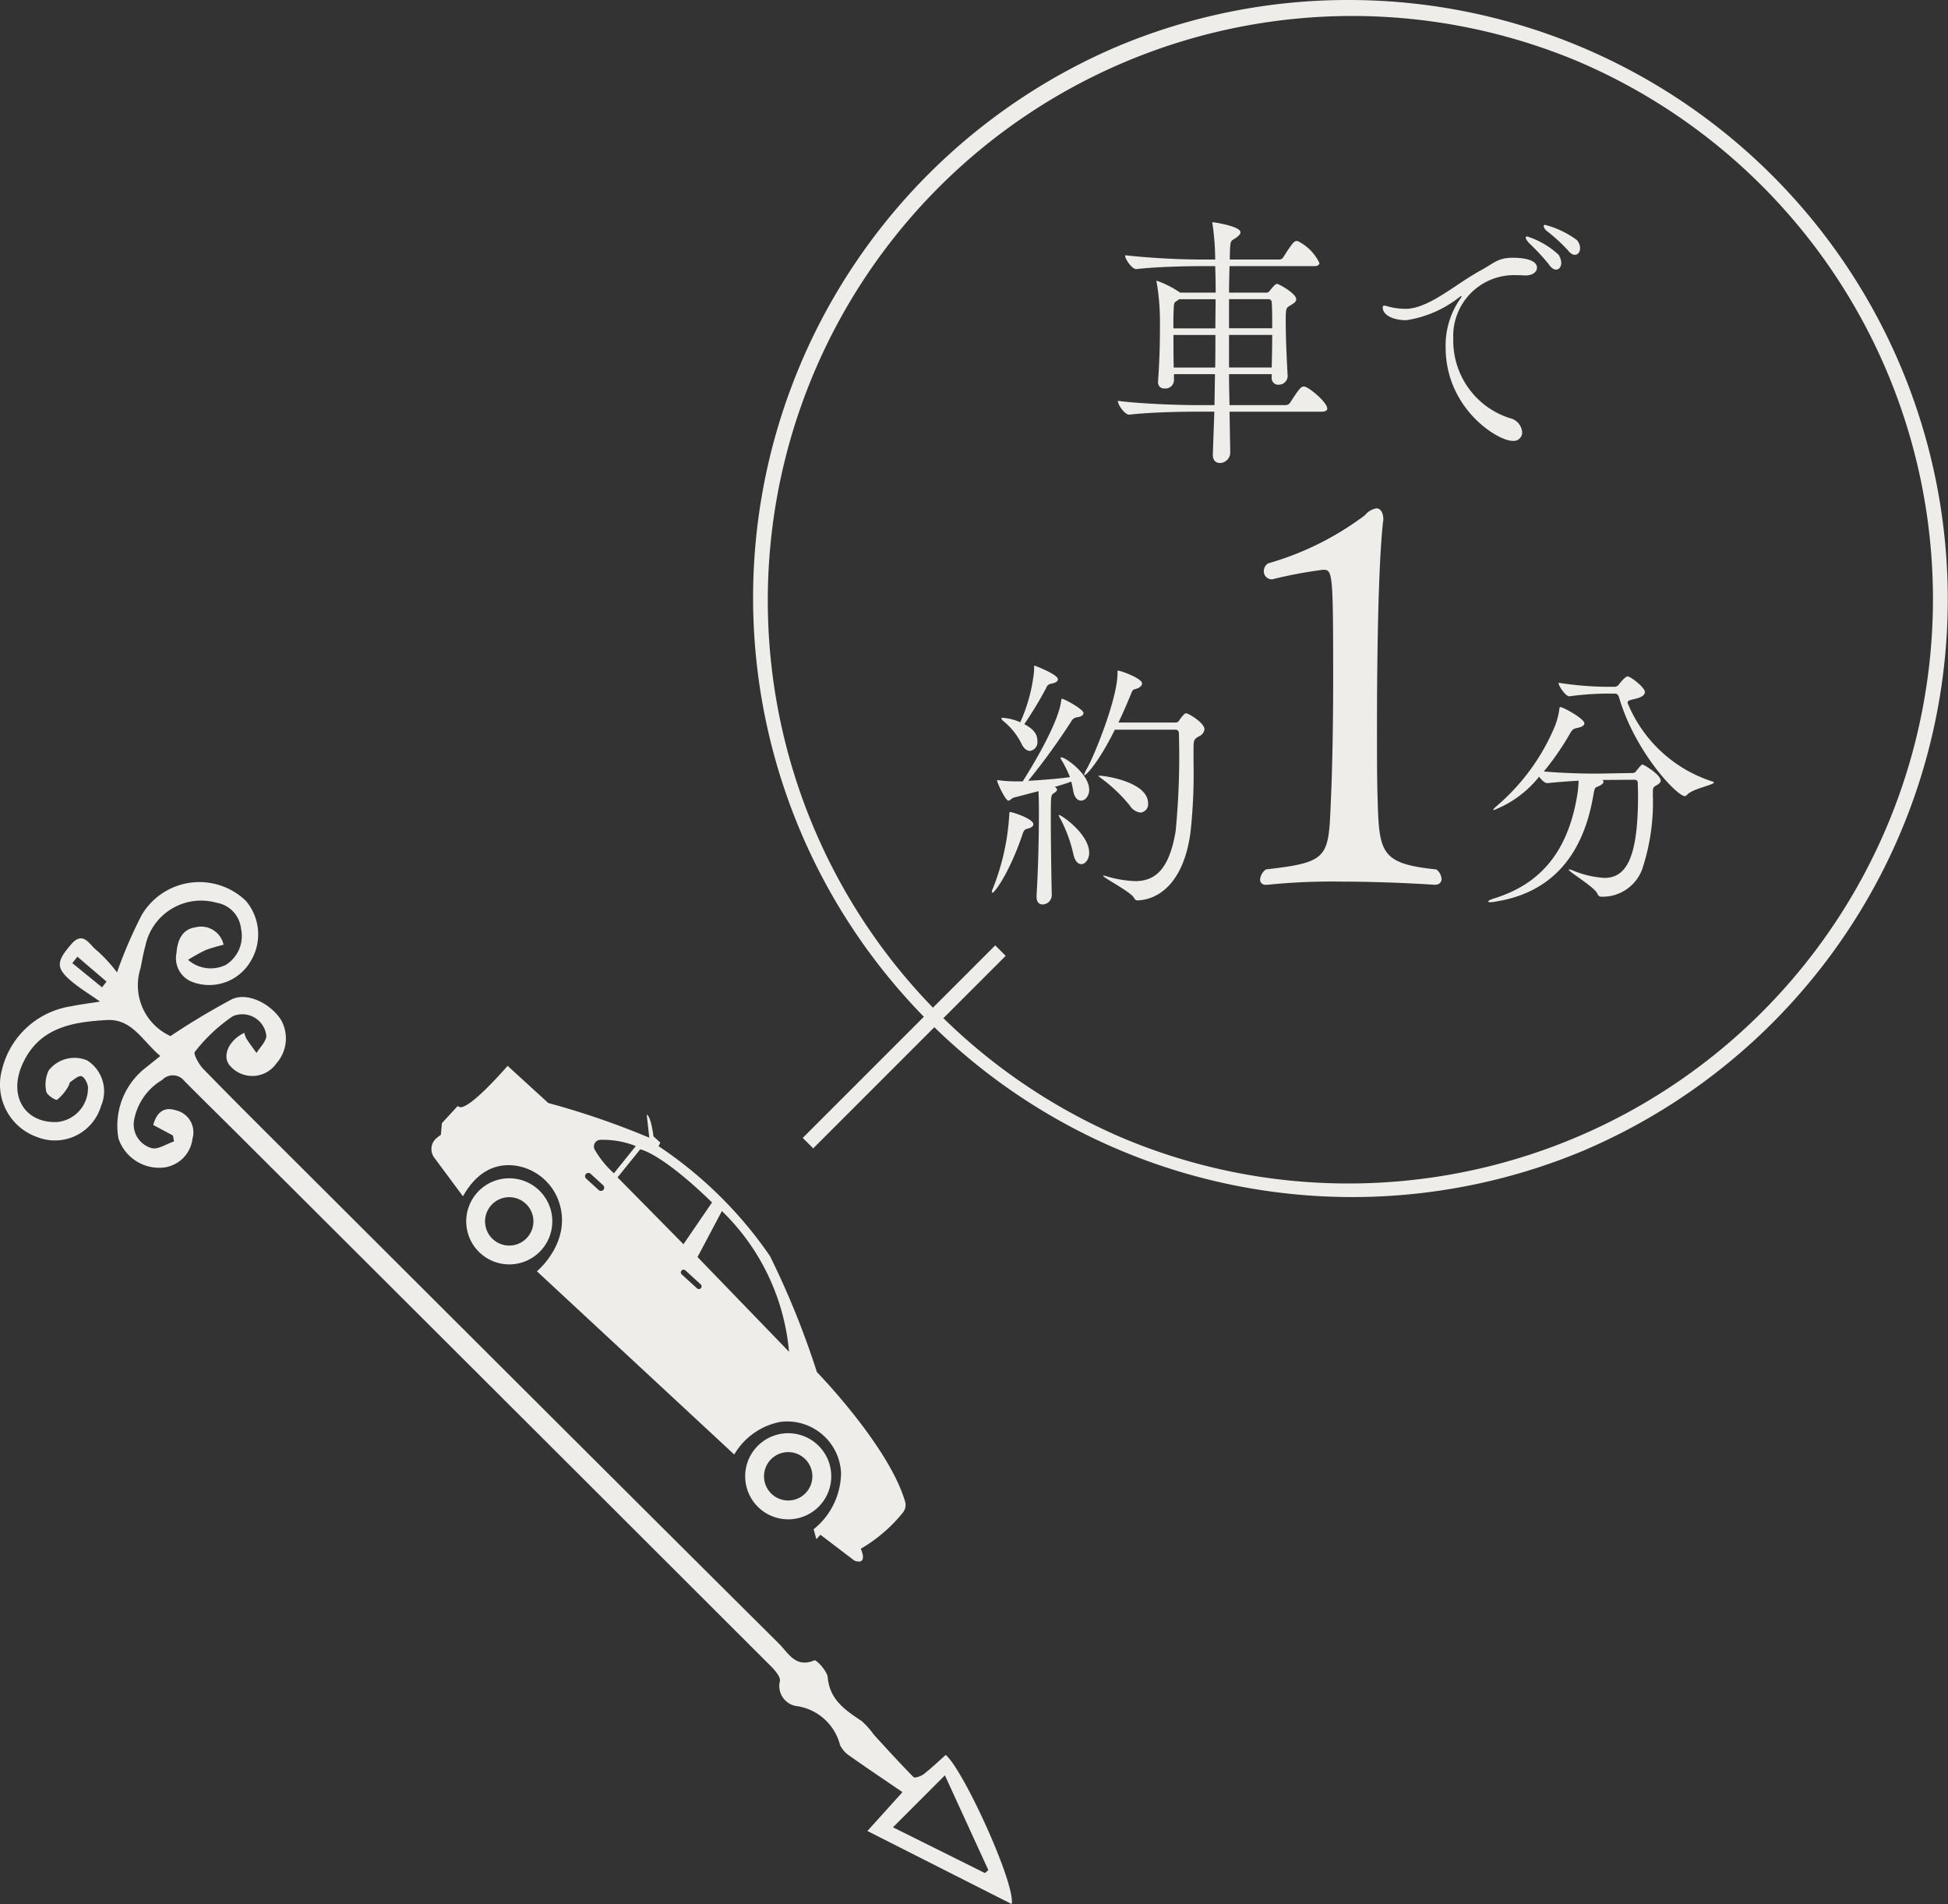
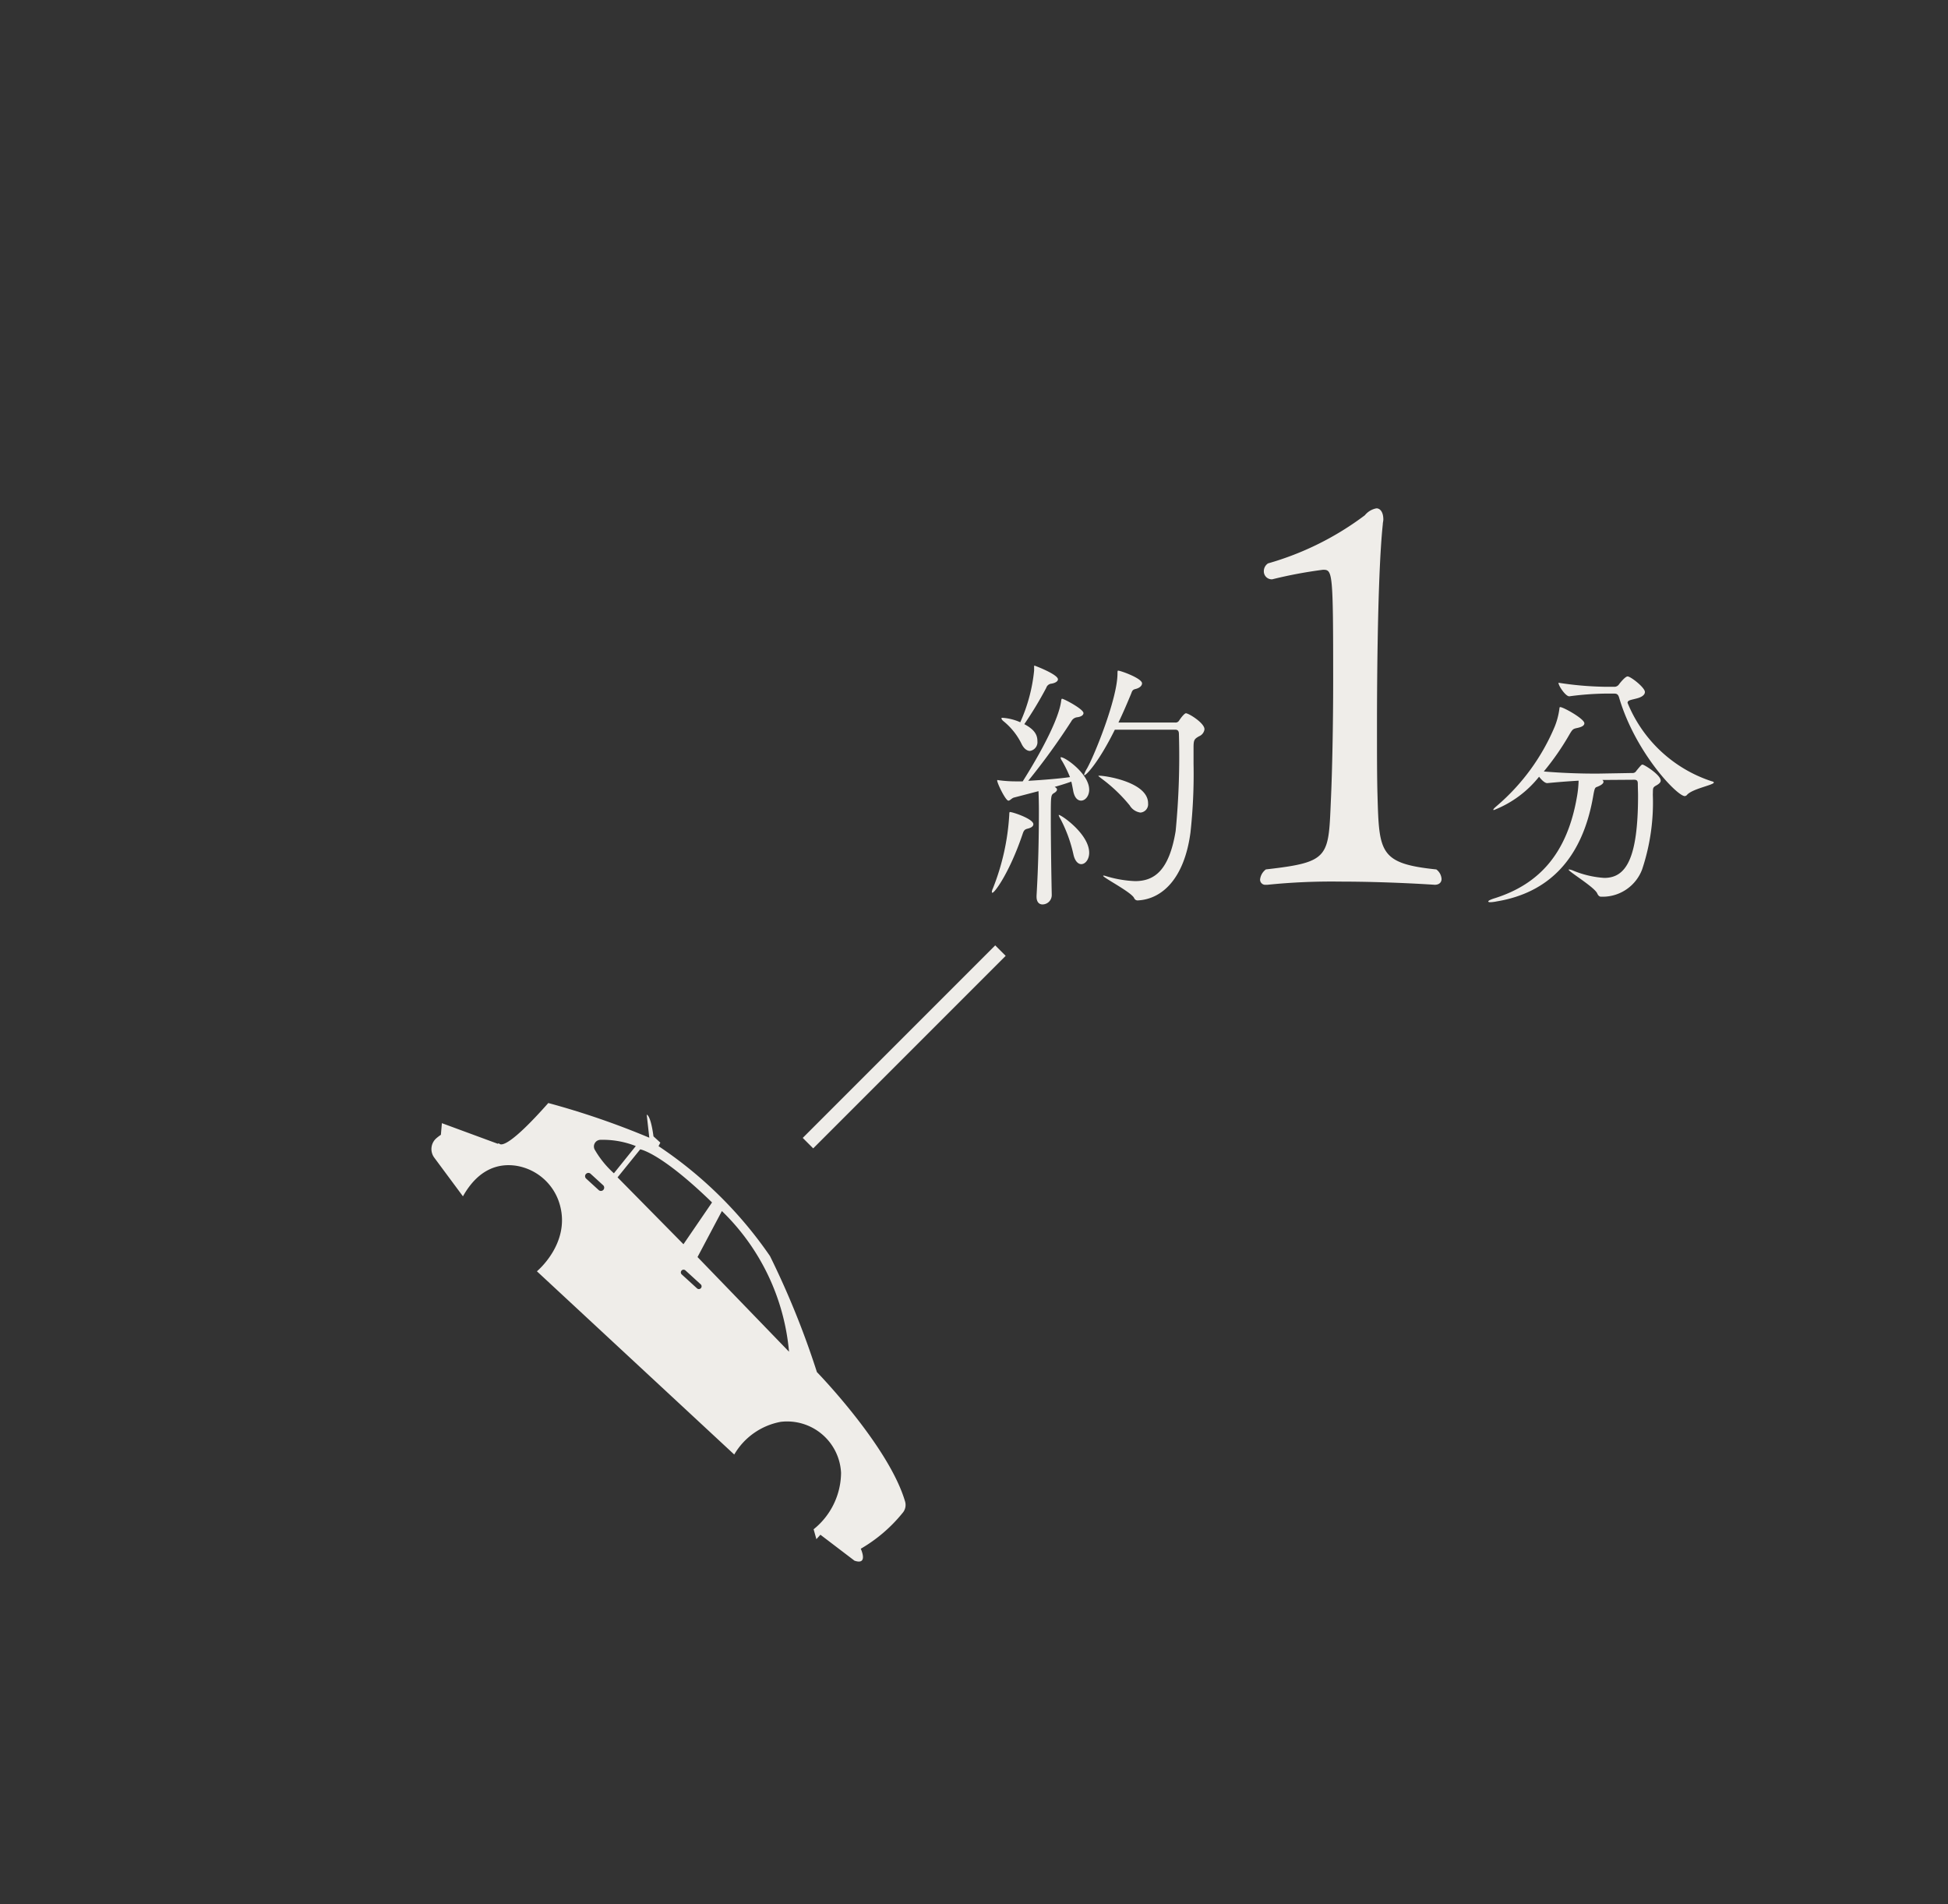
<svg xmlns="http://www.w3.org/2000/svg" width="131.566" height="128.575" viewBox="0 0 131.566 128.575">
  <rect x="0" y="0" width="131.566" height="128.575" fill="#333333" stroke="none" />
  <g fill="#efede9">
-     <path d="M11.514 69.961a48.3 48.3 0 014.145-2.486c1.028-.49 2.582.26 3.313 1.378a2.534 2.534 0 01-.3 2.945 1.985 1.985 0 01-3.15.151c-.542-.618-.089-1.7.978-2.207a1.8 1.8 0 00.146.4c.215.327.452.641.679.96.234-.387.656-.771.664-1.163a1.635 1.635 0 00-2.264-1.321 11.211 11.211 0 00-2.568 2.412c-.111.122.264.828.553 1.128 1.956 2.011 3.948 3.99 5.936 5.972 9.246 9.222 23.709 23.664 32.971 32.864.625.62 1.115 1.661 2.386 1.12.13-.054.859.716.9 1.139.133 1.536 1.2 2.229 2.3 2.965a5.442 5.442 0 01.817.918c.885.963 1.762 1.935 2.682 2.864.081.083.5-.06.682-.2.521-.405 1-.864 1.487-1.3 1.19.981 4.745 8.769 4.454 10.069-3.211-1.627-6.374-3.227-9.741-4.932l2.368-2.625c-1.246-.851-2.4-1.621-3.53-2.423a1.882 1.882 0 01-.683-.745 3.548 3.548 0 00-2.848-2.63 1.371 1.371 0 01-1.219-1.692c.062-.29-.34-.747-.626-1.032a53310.919 53310.919 0 00-36.1-36.024c-1.159-1.155-2.329-2.3-3.484-3.461a.985.985 0 00-1.505-.085 4 4 0 00-1.894 2.678 1.662 1.662 0 001.168 1.925c.421.129 1.011-.283 1.523-.449l-.073-.4-1.331-.709c.22-.827.7-1.258 1.523-.994a1.522 1.522 0 011.128 1.911 2.223 2.223 0 01-2.137 1.969 2.9 2.9 0 01-2.863-1.976 4.951 4.951 0 011.727-4.69c.329-.259.651-.521 1.1-.879-1.2-1-1.9-2.524-3.613-2.428-2.342.133-4.621.5-5.725 3.04-.918 2.114.2 3.938 2.379 3.845a2.3 2.3 0 002.073-2.369c-.034-.268-.233-.659-.436-.721s-.505.221-.748.382c-.081.055-.08.218-.148.309a3.26 3.26 0 01-.747.893c-.1.065-.7-.317-.74-.553a2.278 2.278 0 01.157-1.41 2.2 2.2 0 012.61-.688 2.471 2.471 0 01.937 3.067 3.25 3.25 0 01-4.312 2.109 3.759 3.759 0 01-2.394-4.5 5.679 5.679 0 014.695-4.335c.6-.127 1.219-.2 1.941-.316-.74-.524-1.429-.931-2.021-1.448-.963-.843-.916-1.289.083-2.433.817-.936 1.242.075 1.7.41a9.821 9.821 0 011.383 1.5 30.6 30.6 0 011.664-3.866 4.525 4.525 0 017.035-.97 3.492 3.492 0 01.3 4.127 3.235 3.235 0 01-3.873 1.369 1.712 1.712 0 01-1.107-1.971c.063-.827.355-1.591 1.269-1.73a1.553 1.553 0 011.911 1.175 11.172 11.172 0 00-1.2.353 12.632 12.632 0 00-1.2.664 2.321 2.321 0 002.558.338 2.308 2.308 0 001.019-2.449 1.99 1.99 0 00-1.653-1.743 3.843 3.843 0 00-4.813 2.944c-.14.487-.22.989-.322 1.484a3.766 3.766 0 002.023 4.574m48.796 53.427l6.214 3.092a7.28 7.28 0 01.229-.2l-2.934-6.4-3.51 3.512M6.894 66.668l.3-.387q-.984-.84-1.966-1.681c-.116.145-.229.29-.345.433l2.008 1.635" />
-     <path d="M29.845 75.841l-.068.786a3.2 3.2 0 00-.317.242.97.97 0 00-.13 1.3l1.937 2.612c1.074-1.91 2.46-2.228 3.577-2.067a3.663 3.663 0 012.988 2.718c.67 2.568-1.57 4.411-1.57 4.411L49.59 98.216a4.6 4.6 0 013.136-2.207 3.646 3.646 0 014.078 3.443 4.933 4.933 0 01-1.853 3.811l.187.669.272-.3 2.3 1.751c.958.329.426-.805.426-.805a10.247 10.247 0 002.817-2.41.822.822 0 00.177-.775c-1.1-3.756-5.957-8.745-5.957-8.745a57.3 57.3 0 00-3.167-7.83 27.874 27.874 0 00-7.528-7.424l.12-.239-.462-.423c-.2-1.476-.457-1.463-.457-1.463l.174 1.554a54.008 54.008 0 00-6.821-2.342l-2.747-2.509c-2.55 2.879-3.159 2.879-3.3 2.752a.076.076 0 00-.111 0zm16.187 9.952a.185.185 0 01.26-.011l1.033.942a.184.184 0 11-.249.272l-1.033-.942a.186.186 0 01-.011-.26m2.724-4.019a15.074 15.074 0 014.534 9.5l-6.18-6.394zm-7.047-2.274l1.53-1.892s1.364.2 4.851 3.585l-1.93 2.822zm-2.133-.229a.221.221 0 01.311-.015l.843.77a.222.222 0 11-.3.327l-.843-.77a.221.221 0 01-.013-.312m.993-2.306a6.037 6.037 0 012.374.421l-1.479 1.839a6.544 6.544 0 01-1.3-1.606.449.449 0 01.407-.654" />
-     <path d="M51.089 97.724a2.907 2.907 0 104.107-.186 2.906 2.906 0 00-4.107.186m.941.859a1.633 1.633 0 11.1 2.307 1.634 1.634 0 01-.1-2.307M32.249 80.51a2.907 2.907 0 104.107-.186 2.906 2.906 0 00-4.107.186m.941.859a1.633 1.633 0 11.1 2.307 1.634 1.634 0 01-.1-2.307m56.452-53.785c0 .107-.083.215-.37.215h-6.23l.048 2.787a.719.719 0 01-.692.68c-.259 0-.483-.158-.483-.554v-.054l.1-2.859h-1.34c-.9 0-2.963.036-4.4.2h-.018c-.286 0-.757-.662-.757-.912v-.018c1.66.212 4.3.286 5.234.286h1.291l.033-2.089h-2.769v.426a.576.576 0 01-.644.537.4.4 0 01-.432-.429v-.054a49.12 49.12 0 00.128-3.771 15.972 15.972 0 00-.212-2.861.342.342 0 01-.018-.125c0-.018 0-.033.018-.033a6.738 6.738 0 011.547.784l.018.018h2.411c0-.662-.015-1.27-.03-1.788h-.918c-.9 0-2.963.036-4.4.2h-.015c-.286 0-.754-.662-.754-.912v-.021a51.071 51.071 0 005.231.289h.855a17.419 17.419 0 00-.179-2.379.405.405 0 01-.015-.125c0-.018 0-.018.015-.018.08 0 1.884.268 1.884.68 0 .125-.11.232-.274.358-.352.25-.4.107-.435.876 0 .194-.012.393-.012.608h3.347a.317.317 0 00.271-.164c.614-.963.727-1.088.9-1.088a.177.177 0 01.1.018 3.2 3.2 0 011.434 1.464c0 .107-.078.215-.352.215h-5.716c-.015.537-.033 1.145-.033 1.788h2.528a.227.227 0 00.205-.108c.355-.447.435-.48.516-.48.113 0 1.288.644 1.288 1.034 0 .2-.209.3-.385.411-.307.179-.325.179-.325 1.162 0 .966.069 2.519.131 3.592v.039a.6.6 0 01-.614.569.442.442 0 01-.465-.483v-.23h-2.88c0 .695.018 1.392.033 2.089h3.815a.36.36 0 00.274-.161c.6-.93.739-1.091.915-1.091a.228.228 0 01.116.018c.432.161 1.481 1.091 1.481 1.467m-10-7.383l-.1.072c-.227.164-.259.089-.274.68-.018.322-.018.733-.018 1.216h2.835c0-.68.015-1.341.015-1.967zm-.388 2.414c0 .695 0 1.481.018 2.2h2.8c.015-.751.015-1.484.015-2.2zm6.635-2.218a.209.209 0 00-.212-.2h-2.669v1.967h2.915c0-.7 0-1.323-.033-1.771m-2.882 2.218v2.2h2.882c.018-.733.033-1.5.033-2.2zm19.926-4.015a5.084 5.084 0 00-.516-.018 4.107 4.107 0 00-4.265 4.292 5.491 5.491 0 003.818 5.362 1.054 1.054 0 01.835.963.574.574 0 01-.644.572c-1.031 0-4.525-2.2-4.525-6.31a5.518 5.518 0 011-3.306.532.532 0 00.08-.143c0-.018 0-.018-.015-.018a.255.255 0 00-.113.054 7.642 7.642 0 01-3.607 1.574h-.033c-.838 0-1.562-.34-1.562-.858 0-.089.033-.125.113-.125a.736.736 0 01.176.036 4.562 4.562 0 001.24.179 1.752 1.752 0 00.307-.018c1.529-.2 3.154-1.7 4.847-2.611.87-.483 1.112-.82 2.125-.82.337 0 1.61.036 1.61.677 0 .268-.274.519-.772.519zm1.657-.769a14.656 14.656 0 00-1.35-1.446c-.131-.164-.194-.268-.194-.34 0-.054.033-.075.1-.075a5.58 5.58 0 012.121 1.236 1.128 1.128 0 01.179.537c0 .268-.143.465-.355.465-.143 0-.322-.107-.5-.376m1.291-.945a11.579 11.579 0 00-1.434-1.306.528.528 0 01-.194-.322c0-.036.033-.072.1-.072a6.206 6.206 0 012.138 1.019.828.828 0 01.224.557c0 .25-.143.444-.352.444-.146 0-.3-.089-.483-.319" />
-     <path d="M91.11 0a40.467 40.467 0 0115.748 77.733A40.467 40.467 0 0175.363 3.18 40.2 40.2 0 0191.11 0zm0 79.913a39.467 39.467 0 0015.358-75.812 39.467 39.467 0 00-30.716 72.711 39.2 39.2 0 0015.358 3.101z" />
+     <path d="M29.845 75.841l-.068.786a3.2 3.2 0 00-.317.242.97.97 0 00-.13 1.3l1.937 2.612c1.074-1.91 2.46-2.228 3.577-2.067a3.663 3.663 0 012.988 2.718c.67 2.568-1.57 4.411-1.57 4.411L49.59 98.216a4.6 4.6 0 013.136-2.207 3.646 3.646 0 014.078 3.443 4.933 4.933 0 01-1.853 3.811l.187.669.272-.3 2.3 1.751c.958.329.426-.805.426-.805a10.247 10.247 0 002.817-2.41.822.822 0 00.177-.775c-1.1-3.756-5.957-8.745-5.957-8.745a57.3 57.3 0 00-3.167-7.83 27.874 27.874 0 00-7.528-7.424l.12-.239-.462-.423c-.2-1.476-.457-1.463-.457-1.463l.174 1.554a54.008 54.008 0 00-6.821-2.342c-2.55 2.879-3.159 2.879-3.3 2.752a.076.076 0 00-.111 0zm16.187 9.952a.185.185 0 01.26-.011l1.033.942a.184.184 0 11-.249.272l-1.033-.942a.186.186 0 01-.011-.26m2.724-4.019a15.074 15.074 0 014.534 9.5l-6.18-6.394zm-7.047-2.274l1.53-1.892s1.364.2 4.851 3.585l-1.93 2.822zm-2.133-.229a.221.221 0 01.311-.015l.843.77a.222.222 0 11-.3.327l-.843-.77a.221.221 0 01-.013-.312m.993-2.306a6.037 6.037 0 012.374.421l-1.479 1.839a6.544 6.544 0 01-1.3-1.606.449.449 0 01.407-.654" />
    <path d="M97.361 59.351c0 .215-.143.393-.462.393 0 0-3.076-.215-6.4-.215a42.531 42.531 0 00-4.894.215h-.107a.349.349 0 01-.393-.358.977.977 0 01.393-.68c4.4-.5 4.218-.82 4.4-4.933.072-1.607.143-4.718.143-7.827 0-7.365-.039-7.473-.683-7.473a30.214 30.214 0 00-3.431.644.535.535 0 01-.569-.537.629.629 0 01.283-.537 19.944 19.944 0 006.539-3.25 1.324 1.324 0 01.784-.468c.25 0 .465.25.465.751 0 .11-.036.218-.036.325C93 39.082 93 47.875 93 48.984c0 1.893 0 3.577.036 4.754.107 3.824.143 4.575 3.97 4.969a.861.861 0 01.355.644m14.803-6.649c0 .107-.08.215-.31.34-.256.143-.206.2-.224.611a14.277 14.277 0 01-.724 5.058 2.849 2.849 0 01-2.626 1.839h-.143c-.131 0-.209-.107-.259-.215-.158-.411-1.932-1.481-1.932-1.607 0-.018.018-.018.036-.018a1.082 1.082 0 01.206.051 6.582 6.582 0 002.161.519c1.431 0 2.283-1.216 2.283-5.559 0-.268-.015-.519-.015-.769 0-.176-.018-.3-.241-.3l-2.158.015a.162.162 0 01.08.125c0 .11-.146.218-.337.3-.212.107-.241-.018-.355.644-.742 4.332-3.08 6.563-6.526 7.132a2.631 2.631 0 01-.42.054q-.143 0-.143-.054c0-.054.194-.143.435-.215 3-.948 4.894-3.022 5.553-6.847a7.362 7.362 0 00.113-1.091 53.57 53.57 0 00-2.11.164h-.012c-.164 0-.387-.218-.548-.432a7.276 7.276 0 01-3.058 2.253.051.051 0 01-.033-.018c0-.054.077-.125.241-.268a14.336 14.336 0 003.911-5.362 4.953 4.953 0 00.307-1.162c.015-.086 0-.143.063-.143.212 0 1.627.79 1.627 1.091 0 .143-.143.25-.5.322-.256.054-.3.089-.483.393a17.82 17.82 0 01-1.756 2.54c1.145.1 2.432.143 3.288.143h.432l2.253-.039a.282.282 0 00.274-.143c.307-.376.355-.426.42-.426.113 0 1.225.695 1.225 1.07m3.589.143c0 .164-1.431.414-1.8.823a.222.222 0 01-.161.092c-.516 0-3.332-2.933-4.429-6.635-.063-.23-.158-.286-.322-.286h-.672a20.1 20.1 0 00-2.367.182h-.015c-.241 0-.724-.7-.724-.915a22.281 22.281 0 003.073.271h.757a.384.384 0 00.259-.164c.1-.14.432-.534.578-.534.209 0 1.171.751 1.171 1.052 0 .2-.224.34-.48.414-.435.125-.692.125-.692.319a9.233 9.233 0 005.681 5.294c.1.018.146.051.146.086m-45.959 2.815c0 .125-.113.233-.387.3-.238.057-.271.161-.355.411-.865 2.538-1.865 3.916-2.024 3.916-.018 0-.036-.015-.036-.051a.589.589 0 01.066-.232 15.888 15.888 0 001.109-4.987c0-.182.036-.182.036-.182.209 0 1.592.468 1.592.826m3.771-2.343c0 .447-.274.748-.548.748-.244 0-.468-.212-.545-.733-.036-.176-.069-.373-.116-.551-.289.107-.692.232-1.124.358.092.054.158.107.158.179s-.066.161-.194.233c-.224.14-.224.158-.224 1.735 0 1.446.033 3.645.063 5.127v.036a.628.628 0 01-.626.626c-.209 0-.4-.143-.4-.519v-.07c.113-1.914.158-3.842.158-5.759 0-.444-.012-.927-.027-1.3l-1.645.429c-.161.036-.274.212-.388.212-.191 0-.757-1.177-.757-1.356 0-.018 0-.036.036-.036s.063.018.11.018a8.823 8.823 0 001.145.072h.432c.355-.554 2.37-3.774 2.593-5.4.015-.143.033-.179.066-.179.128 0 1.446.7 1.446.966 0 .125-.128.25-.447.286a.513.513 0 00-.373.268 45.206 45.206 0 01-2.912 4.021c.933-.054 2.075-.143 2.82-.25a8.126 8.126 0 00-.534-1.091.551.551 0 01-.1-.215c0-.036.012-.036.03-.036.307 0 1.9 1.145 1.9 2.182m-2.11-7.437c0 .107-.131.233-.435.286a.408.408 0 00-.355.286 25.145 25.145 0 01-1.481 2.45c.757.393.885.787.885 1.145a.6.6 0 01-.5.662c-.191 0-.417-.143-.581-.5a4.551 4.551 0 00-1.2-1.5c-.116-.092-.146-.161-.146-.2s.03-.036.08-.036a3.48 3.48 0 011.189.3 11.159 11.159 0 00.936-3.487v-.25c0-.069 0-.086.033-.086.015 0 1.577.587 1.577.927m2.109 11.708c0 .447-.259.769-.534.769-.209 0-.432-.2-.531-.662a9.534 9.534 0 00-.885-2.411 1.009 1.009 0 01-.11-.233l.012-.018c.179 0 2.048 1.3 2.048 2.554m7.789-8.349a.588.588 0 01-.367.483c-.307.179-.373.235-.373.736v1.111a36.1 36.1 0 01-.209 4.662c-.42 3.13-1.934 4.489-3.541 4.575a.251.251 0 01-.256-.143c-.146-.39-2.1-1.392-2.1-1.517a.062.062 0 01.033-.018.966.966 0 01.143.033 7.737 7.737 0 001.982.343c1.317 0 2.3-.733 2.739-3.38a52.416 52.416 0 00.221-6.558c0-.25-.128-.286-.238-.286h-4.09c-1.079 2.179-1.92 3.073-2.06 3.073-.015 0-.015-.018-.015-.036a1.751 1.751 0 01.191-.411c.483-.838 2.063-4.718 2.063-6.415 0-.182.012-.2.045-.2.164 0 1.613.519 1.613.858 0 .143-.131.3-.417.376-.23.054-.244.125-.325.34-.209.5-.5 1.2-.852 1.931h3.83a.276.276 0 00.274-.143c.241-.358.4-.483.45-.483.2 0 1.255.662 1.255 1.07m-3.808 5.009a.559.559 0 01-.519.626 1.009 1.009 0 01-.721-.483 10.431 10.431 0 00-1.869-1.788c-.161-.125-.241-.179-.241-.2s.015-.018.051-.018c.465 0 3.3.447 3.3 1.86M54.922 77.543l-.707-.707 13-13 .707.707z" />
  </g>
</svg>